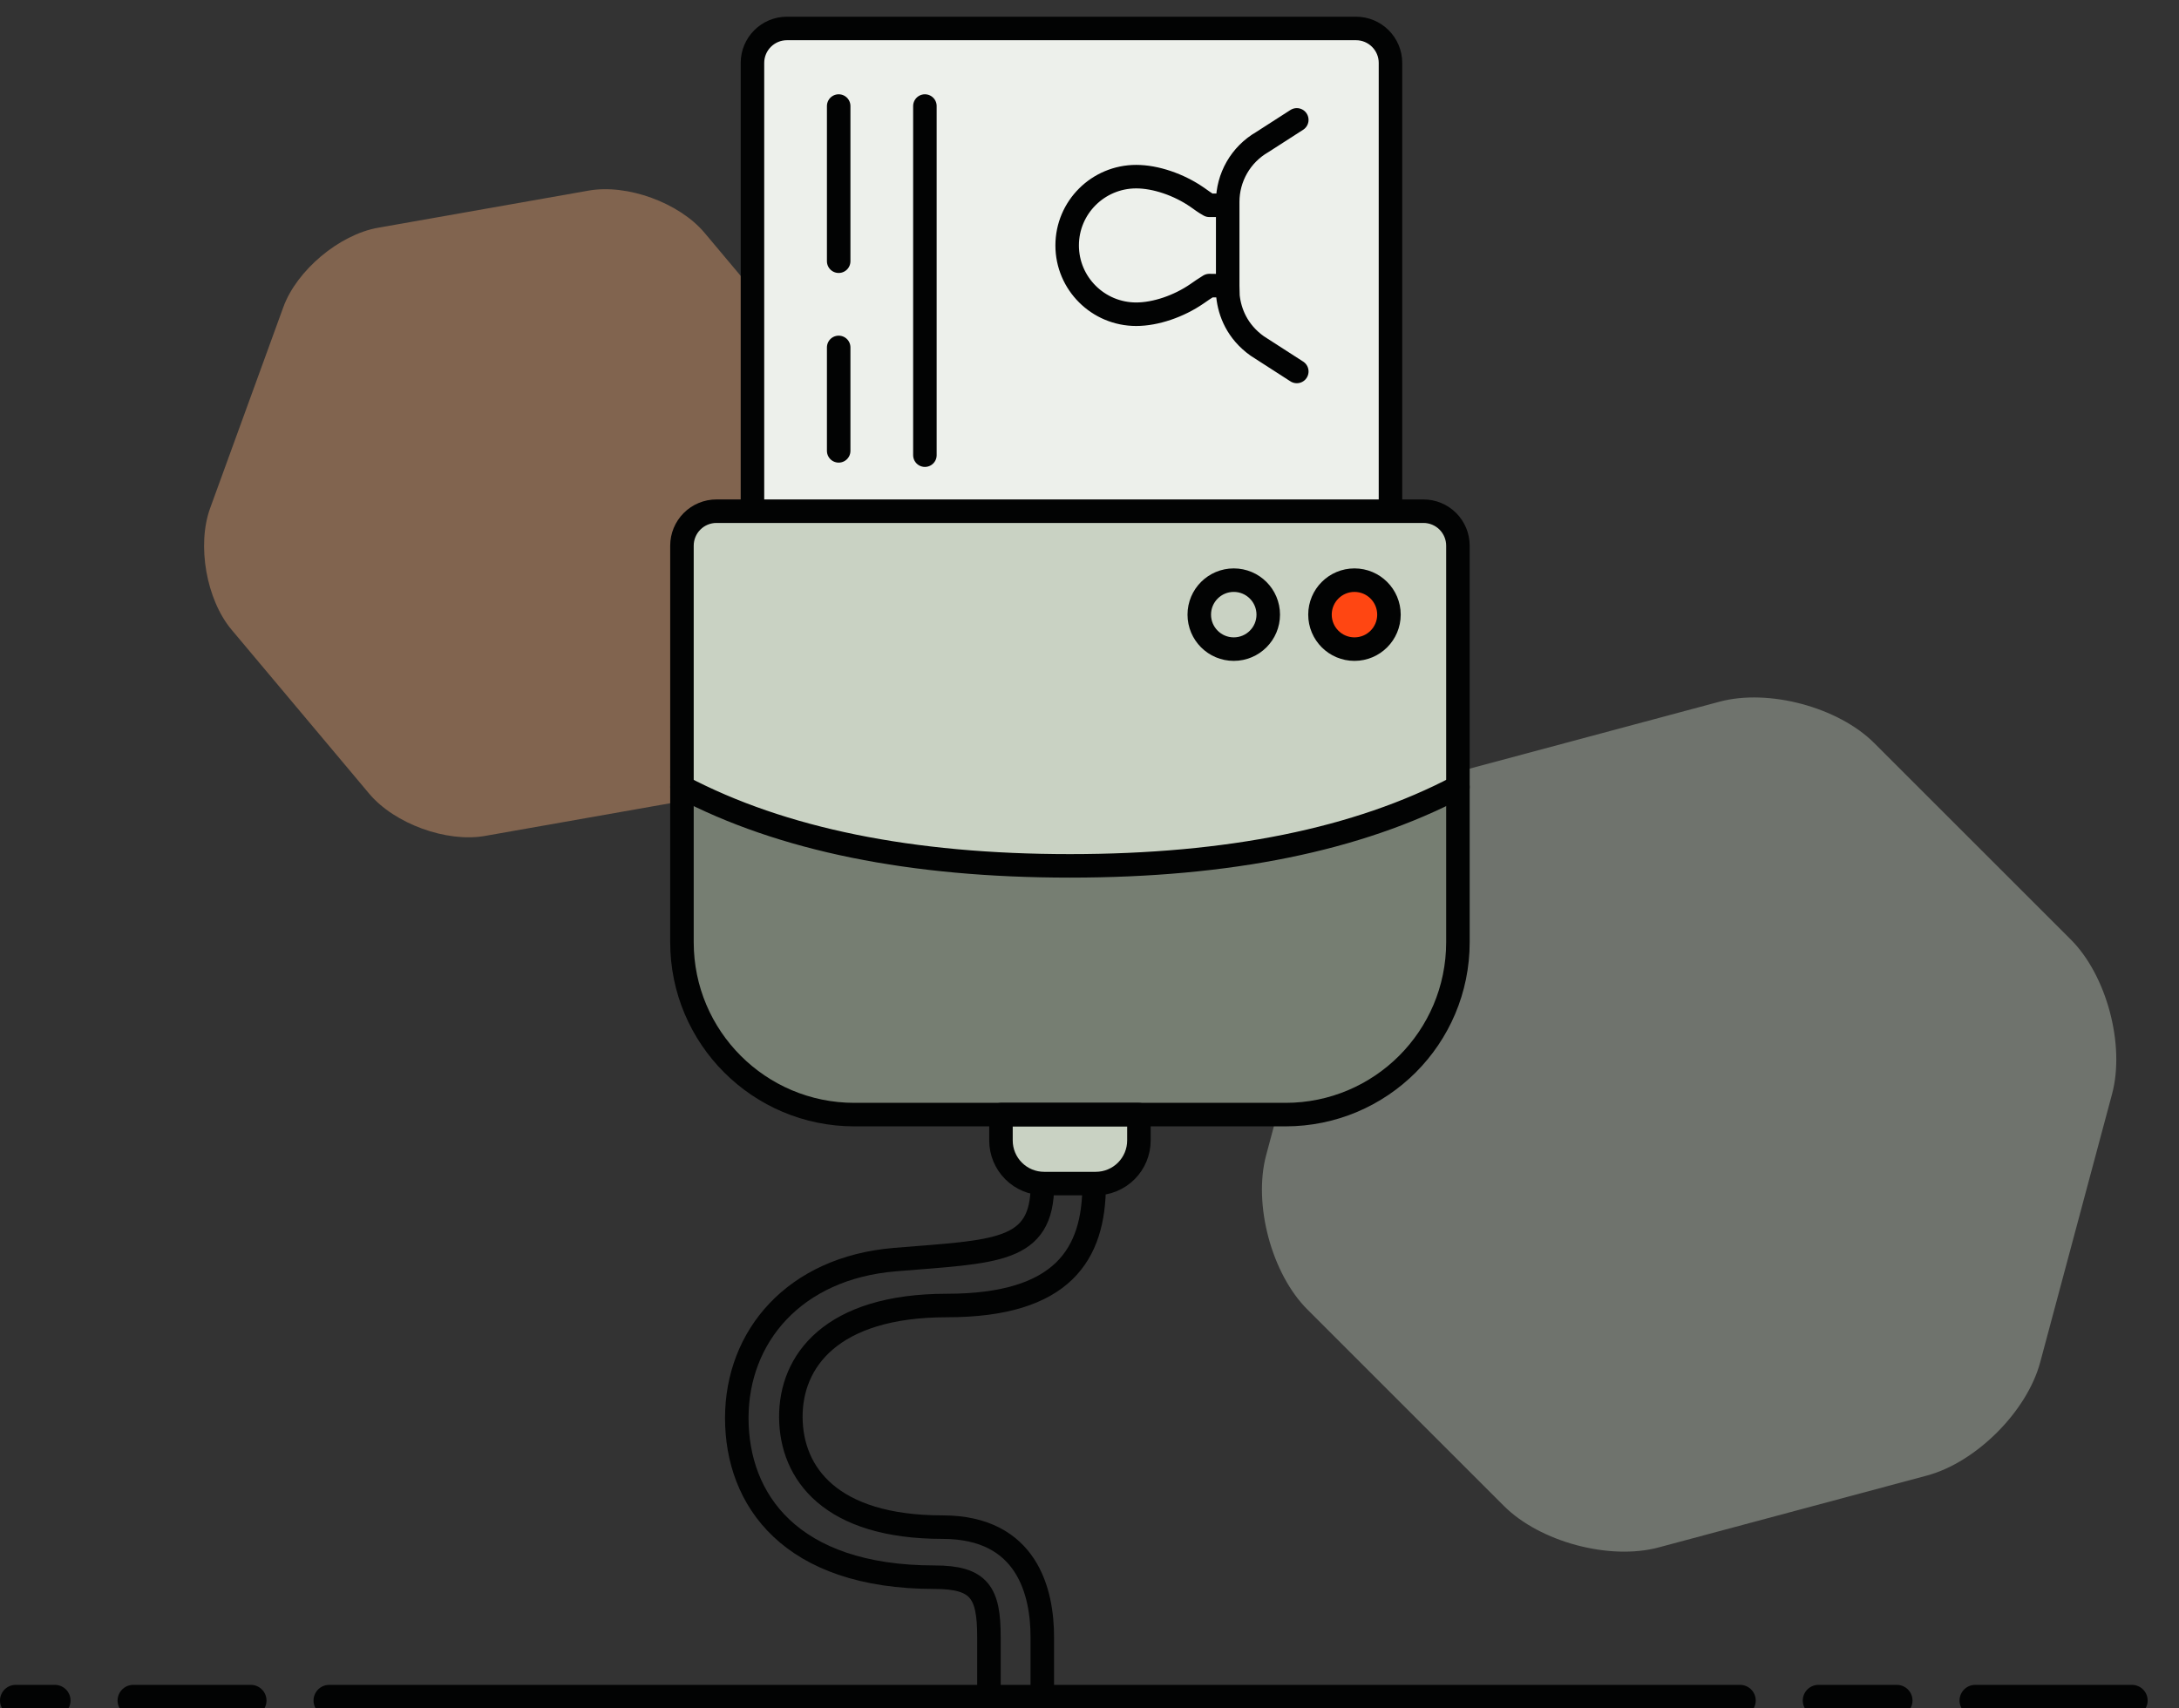
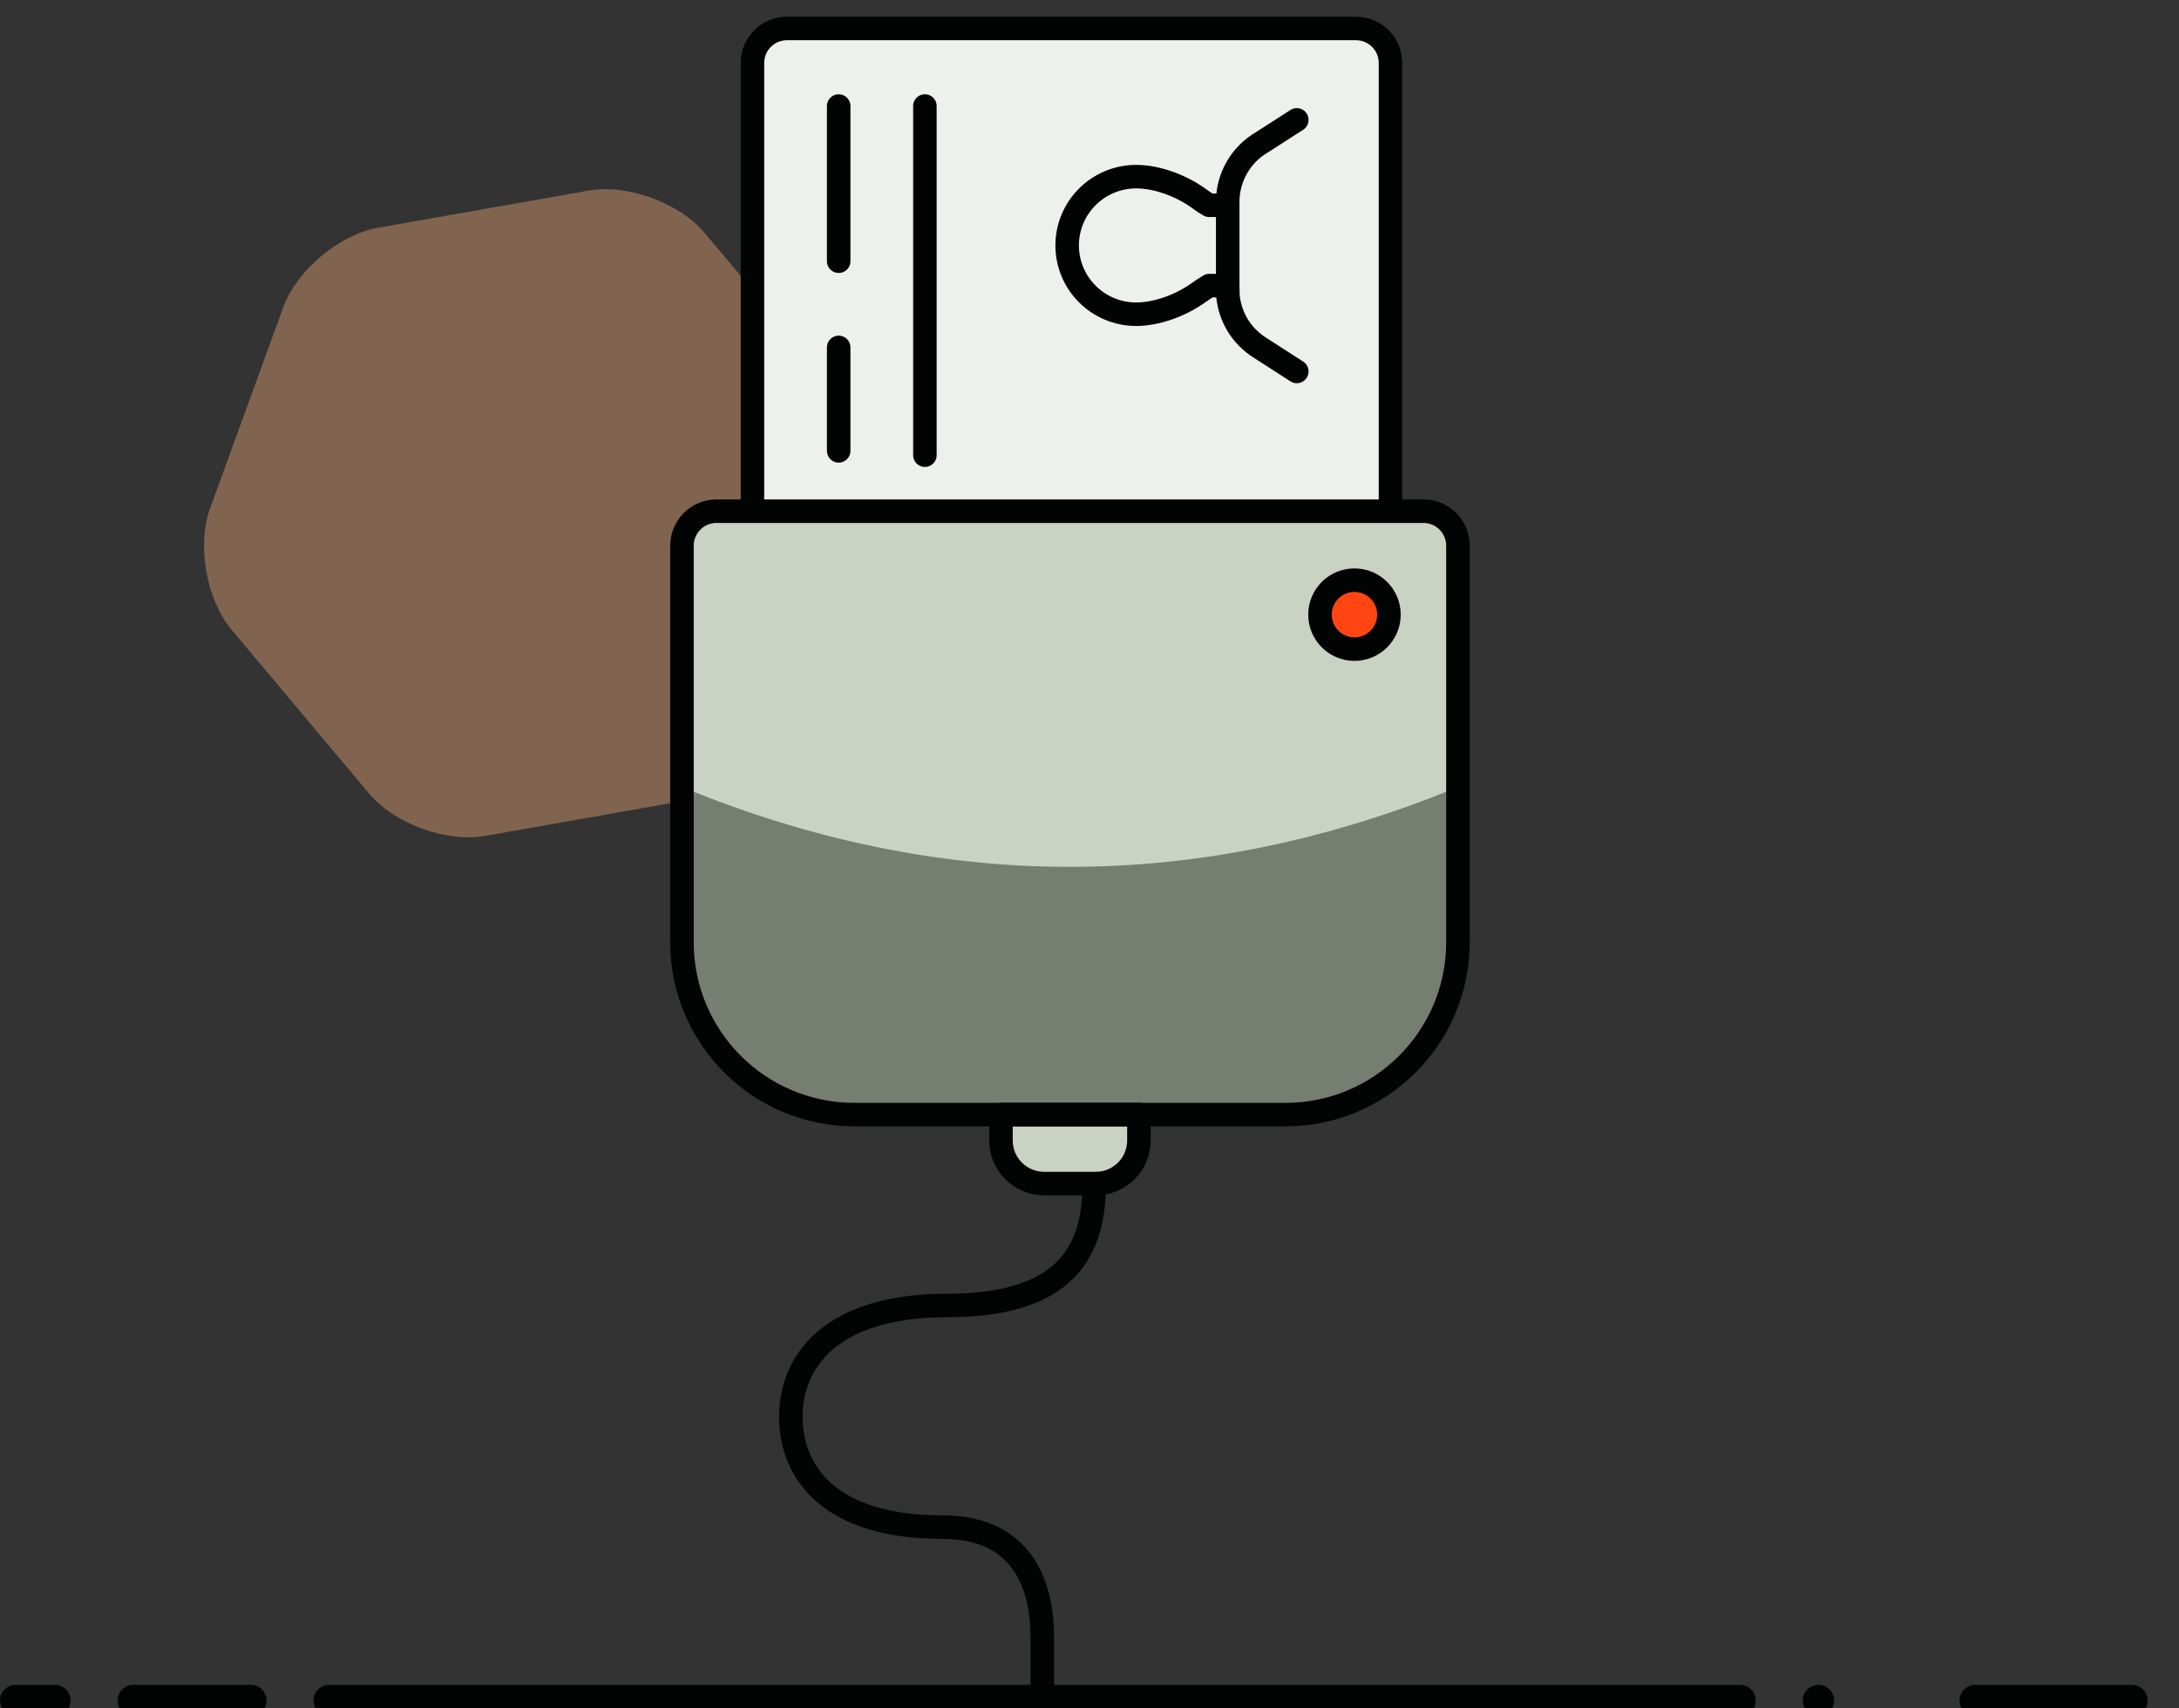
<svg xmlns="http://www.w3.org/2000/svg" width="278" height="218" viewBox="0 0 278 218" fill="none">
  <rect x="0" y="0" width="278" height="218" fill="#333333" stroke="none" />
  <g clip-path="url(#clip0_501_408)">
    <path opacity="0.4" fill-rule="evenodd" clip-rule="evenodd" d="M48.215 29.066C43.279 29.936 37.847 34.505 36.146 39.196L26.811 64.842C25.096 69.552 26.324 76.521 29.545 80.359L47.1 101.277C50.322 105.117 56.987 107.549 61.903 106.665L88.774 101.923C93.71 101.053 99.142 96.484 100.844 91.793L110.178 66.147C111.892 61.437 110.665 54.468 107.444 50.629L89.89 29.712C86.669 25.872 80.004 23.44 75.087 24.324L48.216 29.066H48.215Z" fill="#F6AE7A" />
-     <path opacity="0.4" fill-rule="evenodd" clip-rule="evenodd" d="M239.128 94.83C234.528 90.232 225.631 87.858 219.378 89.541L185.168 98.707C178.887 100.39 172.393 106.882 170.71 113.162L161.541 147.392C159.858 153.673 162.233 162.568 166.832 167.136L191.872 192.169C196.472 196.768 205.37 199.142 211.622 197.459L245.832 188.293C252.114 186.61 258.607 180.118 260.291 173.837L269.459 139.608C271.142 133.327 268.767 124.432 264.169 119.864L239.127 94.83H239.128Z" fill="#C9D2C3" />
    <path d="M173 3.632H100.4C97.97 3.632 96 5.602 96 8.032V120.231C96 122.661 97.97 124.631 100.4 124.631H173C175.43 124.631 177.4 122.661 177.4 120.231V8.032C177.4 5.602 175.43 3.632 173 3.632Z" fill="#EDF0EB" stroke="#020303" stroke-width="3" stroke-linecap="round" stroke-linejoin="round" />
    <path d="M156.632 36.498L156.665 37.795C156.888 39.842 157.824 42.314 160.397 44.148C162.077 45.238 163.76 46.322 165.447 47.401M156.632 26.193V25.773C156.631 24.228 157.036 22.71 157.806 21.371C158.576 20.032 159.685 18.919 161.021 18.143L165.446 15.297M156.632 26.195C155.851 26.198 155.07 26.199 154.289 26.198C153.606 25.813 153.293 25.552 152.732 25.164C150.393 23.545 147.419 22.541 144.96 22.541C140.094 22.541 136.15 26.471 136.15 31.319C136.15 36.167 140.094 40.097 144.96 40.097C147.418 40.097 150.393 39.093 152.732 37.474C153.293 37.087 153.631 36.843 154.289 36.44C155.207 36.44 155.989 36.462 156.632 36.507V26.195Z" stroke="#020303" stroke-width="3" stroke-linecap="round" stroke-linejoin="round" />
    <path d="M127.9 100.431V113.631M107 13.532V33.332V13.532ZM118 13.532V58.082V13.532ZM107 44.332V57.532V44.332ZM107 69.632V89.431V69.632ZM118 69.632V114.181V69.632ZM107 100.431V113.631V100.431Z" stroke="#020303" stroke-width="3" stroke-linecap="round" stroke-linejoin="round" />
-     <path d="M148.8 100.431V109.231C148.8 111.661 150.77 113.631 153.2 113.631H162C164.43 113.631 166.4 111.661 166.4 109.231V100.431C166.4 98.001 164.43 96.031 162 96.031H153.2C150.77 96.031 148.8 98.001 148.8 100.431Z" stroke="#020303" stroke-width="3" stroke-linecap="round" stroke-linejoin="round" />
    <path fill-rule="evenodd" clip-rule="evenodd" d="M91.405 65.232H181.605C182.771 65.232 183.891 65.695 184.716 66.52C185.541 67.346 186.004 68.465 186.004 69.632V120.231C186.004 132.382 176.155 142.231 164.005 142.231H109.005C96.854 142.231 87.005 132.382 87.005 120.231V69.632C87.005 68.465 87.469 67.346 88.294 66.52C89.119 65.695 90.238 65.232 91.405 65.232V65.232Z" fill="#767E72" />
    <path fill-rule="evenodd" clip-rule="evenodd" d="M88.511 66.134C89.576 65.534 91.137 65.232 93.192 65.232H179.817C181.787 65.232 183.285 65.723 184.311 66.706C185.336 67.69 185.901 69.077 186.005 70.869V100.431C169.505 107.222 153.005 110.617 136.505 110.617C120.005 110.617 103.505 107.221 87.005 100.431V70.869C86.944 68.315 87.445 66.736 88.511 66.135V66.134Z" fill="#C9D2C3" />
    <path fill-rule="evenodd" clip-rule="evenodd" d="M127.705 142.231H145.305V145.531C145.305 146.99 144.725 148.389 143.694 149.42C142.663 150.452 141.264 151.031 139.805 151.031H133.205C131.746 151.031 130.347 150.452 129.316 149.42C128.284 148.389 127.705 146.99 127.705 145.531V142.231Z" fill="#C9D2C3" stroke="#020303" stroke-width="3" stroke-linecap="round" stroke-linejoin="round" />
-     <path d="M87.005 100.431C99.747 107.137 116.247 110.49 136.505 110.49C156.762 110.49 173.262 107.137 186.005 100.431" stroke="#020303" stroke-width="3" stroke-linecap="round" stroke-linejoin="round" />
    <path fill-rule="evenodd" clip-rule="evenodd" d="M91.405 65.232H181.605C182.771 65.232 183.891 65.695 184.716 66.52C185.541 67.346 186.004 68.465 186.004 69.632V120.231C186.004 132.382 176.155 142.231 164.005 142.231H109.005C96.854 142.231 87.005 132.382 87.005 120.231V69.632C87.005 68.465 87.469 67.346 88.294 66.52C89.119 65.695 90.238 65.232 91.405 65.232V65.232Z" stroke="#020303" stroke-width="3" stroke-linecap="round" stroke-linejoin="round" />
    <path d="M172.805 82.832C175.235 82.832 177.205 80.862 177.205 78.432C177.205 76.002 175.235 74.032 172.805 74.032C170.375 74.032 168.405 76.002 168.405 78.432C168.405 80.862 170.375 82.832 172.805 82.832Z" fill="#FF4612" stroke="#020303" stroke-width="3" stroke-linecap="round" stroke-linejoin="round" />
-     <path d="M157.405 82.832C159.835 82.832 161.805 80.862 161.805 78.432C161.805 76.002 159.835 74.032 157.405 74.032C154.975 74.032 153.005 76.002 153.005 78.432C153.005 80.862 154.975 82.832 157.405 82.832Z" stroke="#020303" stroke-width="3" stroke-linecap="round" stroke-linejoin="round" />
-     <path d="M2 217H7M42 217H222H42ZM232 217H242H232ZM252 217H272H252ZM17 217H32H17Z" stroke="#020303" stroke-width="4" stroke-linecap="round" stroke-linejoin="round" />
+     <path d="M2 217H7M42 217H222H42ZM232 217H232ZM252 217H272H252ZM17 217H32H17Z" stroke="#020303" stroke-width="4" stroke-linecap="round" stroke-linejoin="round" />
    <path d="M132.977 216.349V208.883C132.977 203.277 131.127 194.872 120.245 194.872C105.956 194.872 100.951 188.02 100.898 180.876C100.846 173.734 106.004 166.591 120.805 166.591C135.604 166.591 139.59 160.04 139.591 151.18" stroke="#020303" stroke-width="3" stroke-linecap="round" stroke-linejoin="round" />
-     <path d="M126.17 216.69V208.865C126.17 203.249 124.982 201.26 119.229 201.26C100.787 201.26 94 191.343 94 180.95C94 170.558 101.311 161.802 114.172 160.735C127.033 159.668 132.99 159.898 132.992 151.18" stroke="#020303" stroke-width="3" stroke-linecap="round" stroke-linejoin="round" />
  </g>
  <defs>
    <clipPath id="clip0_501_408">
      <rect width="278" height="218" fill="white" />
    </clipPath>
  </defs>
</svg>